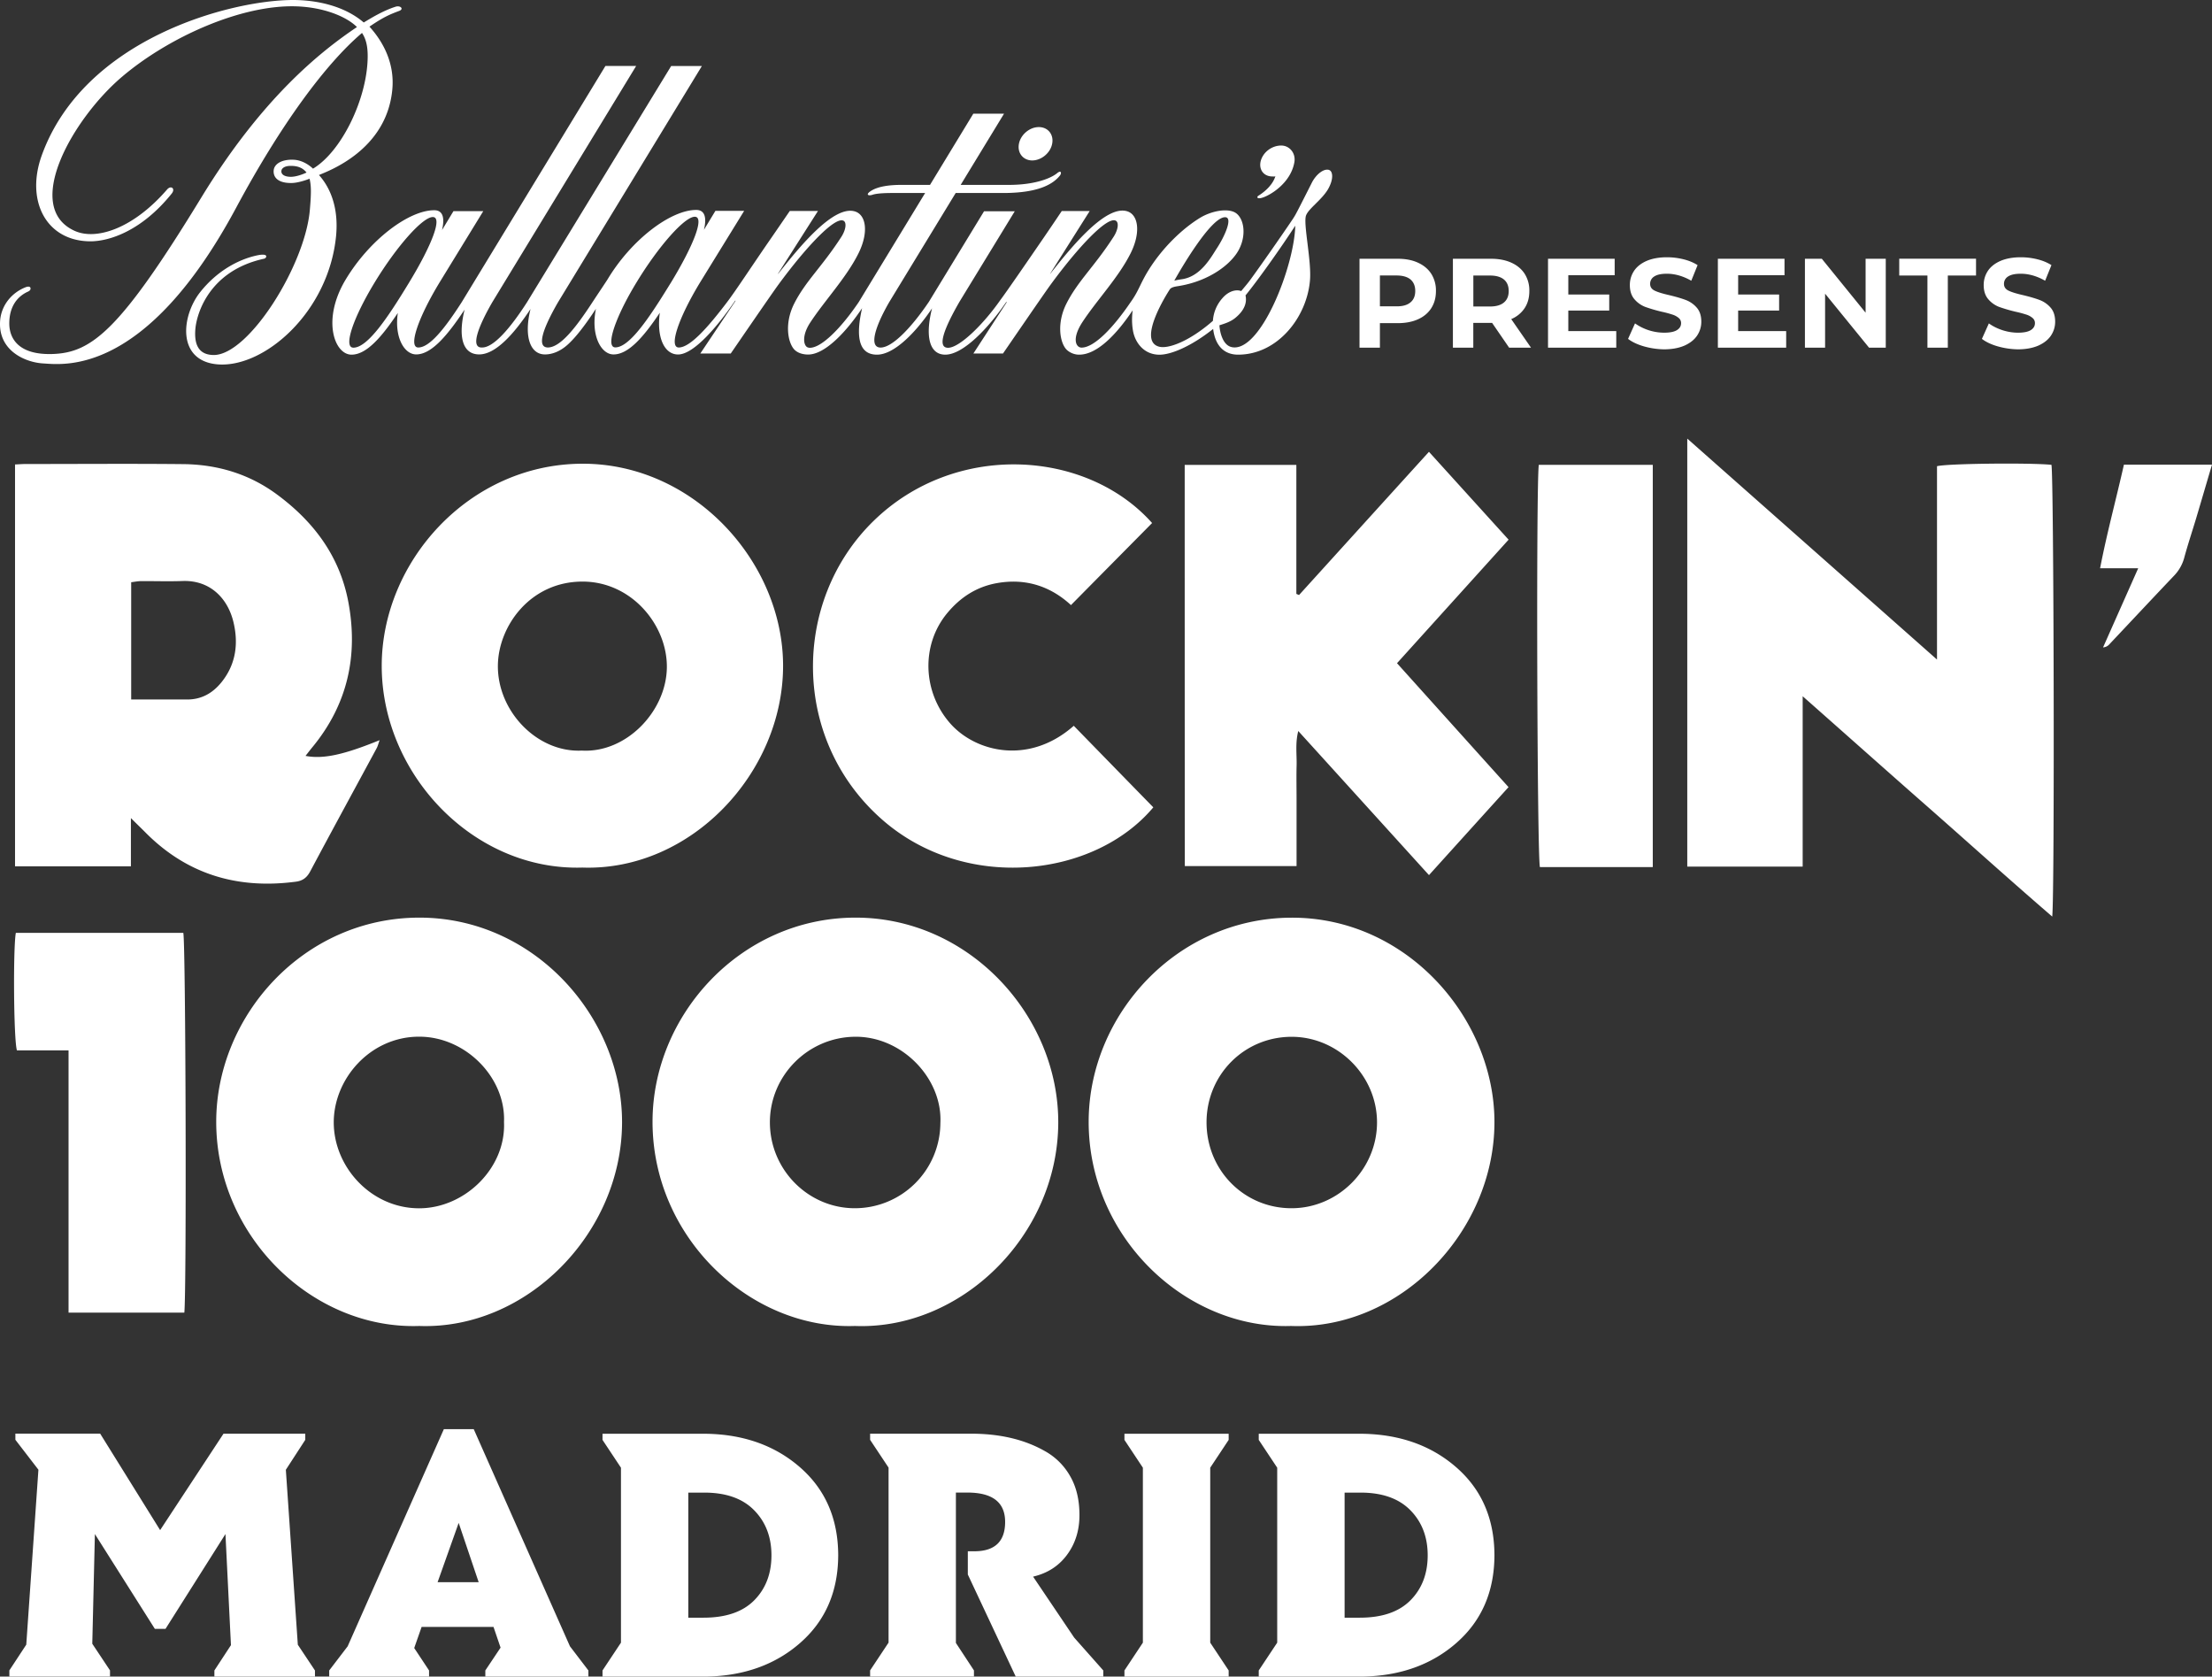
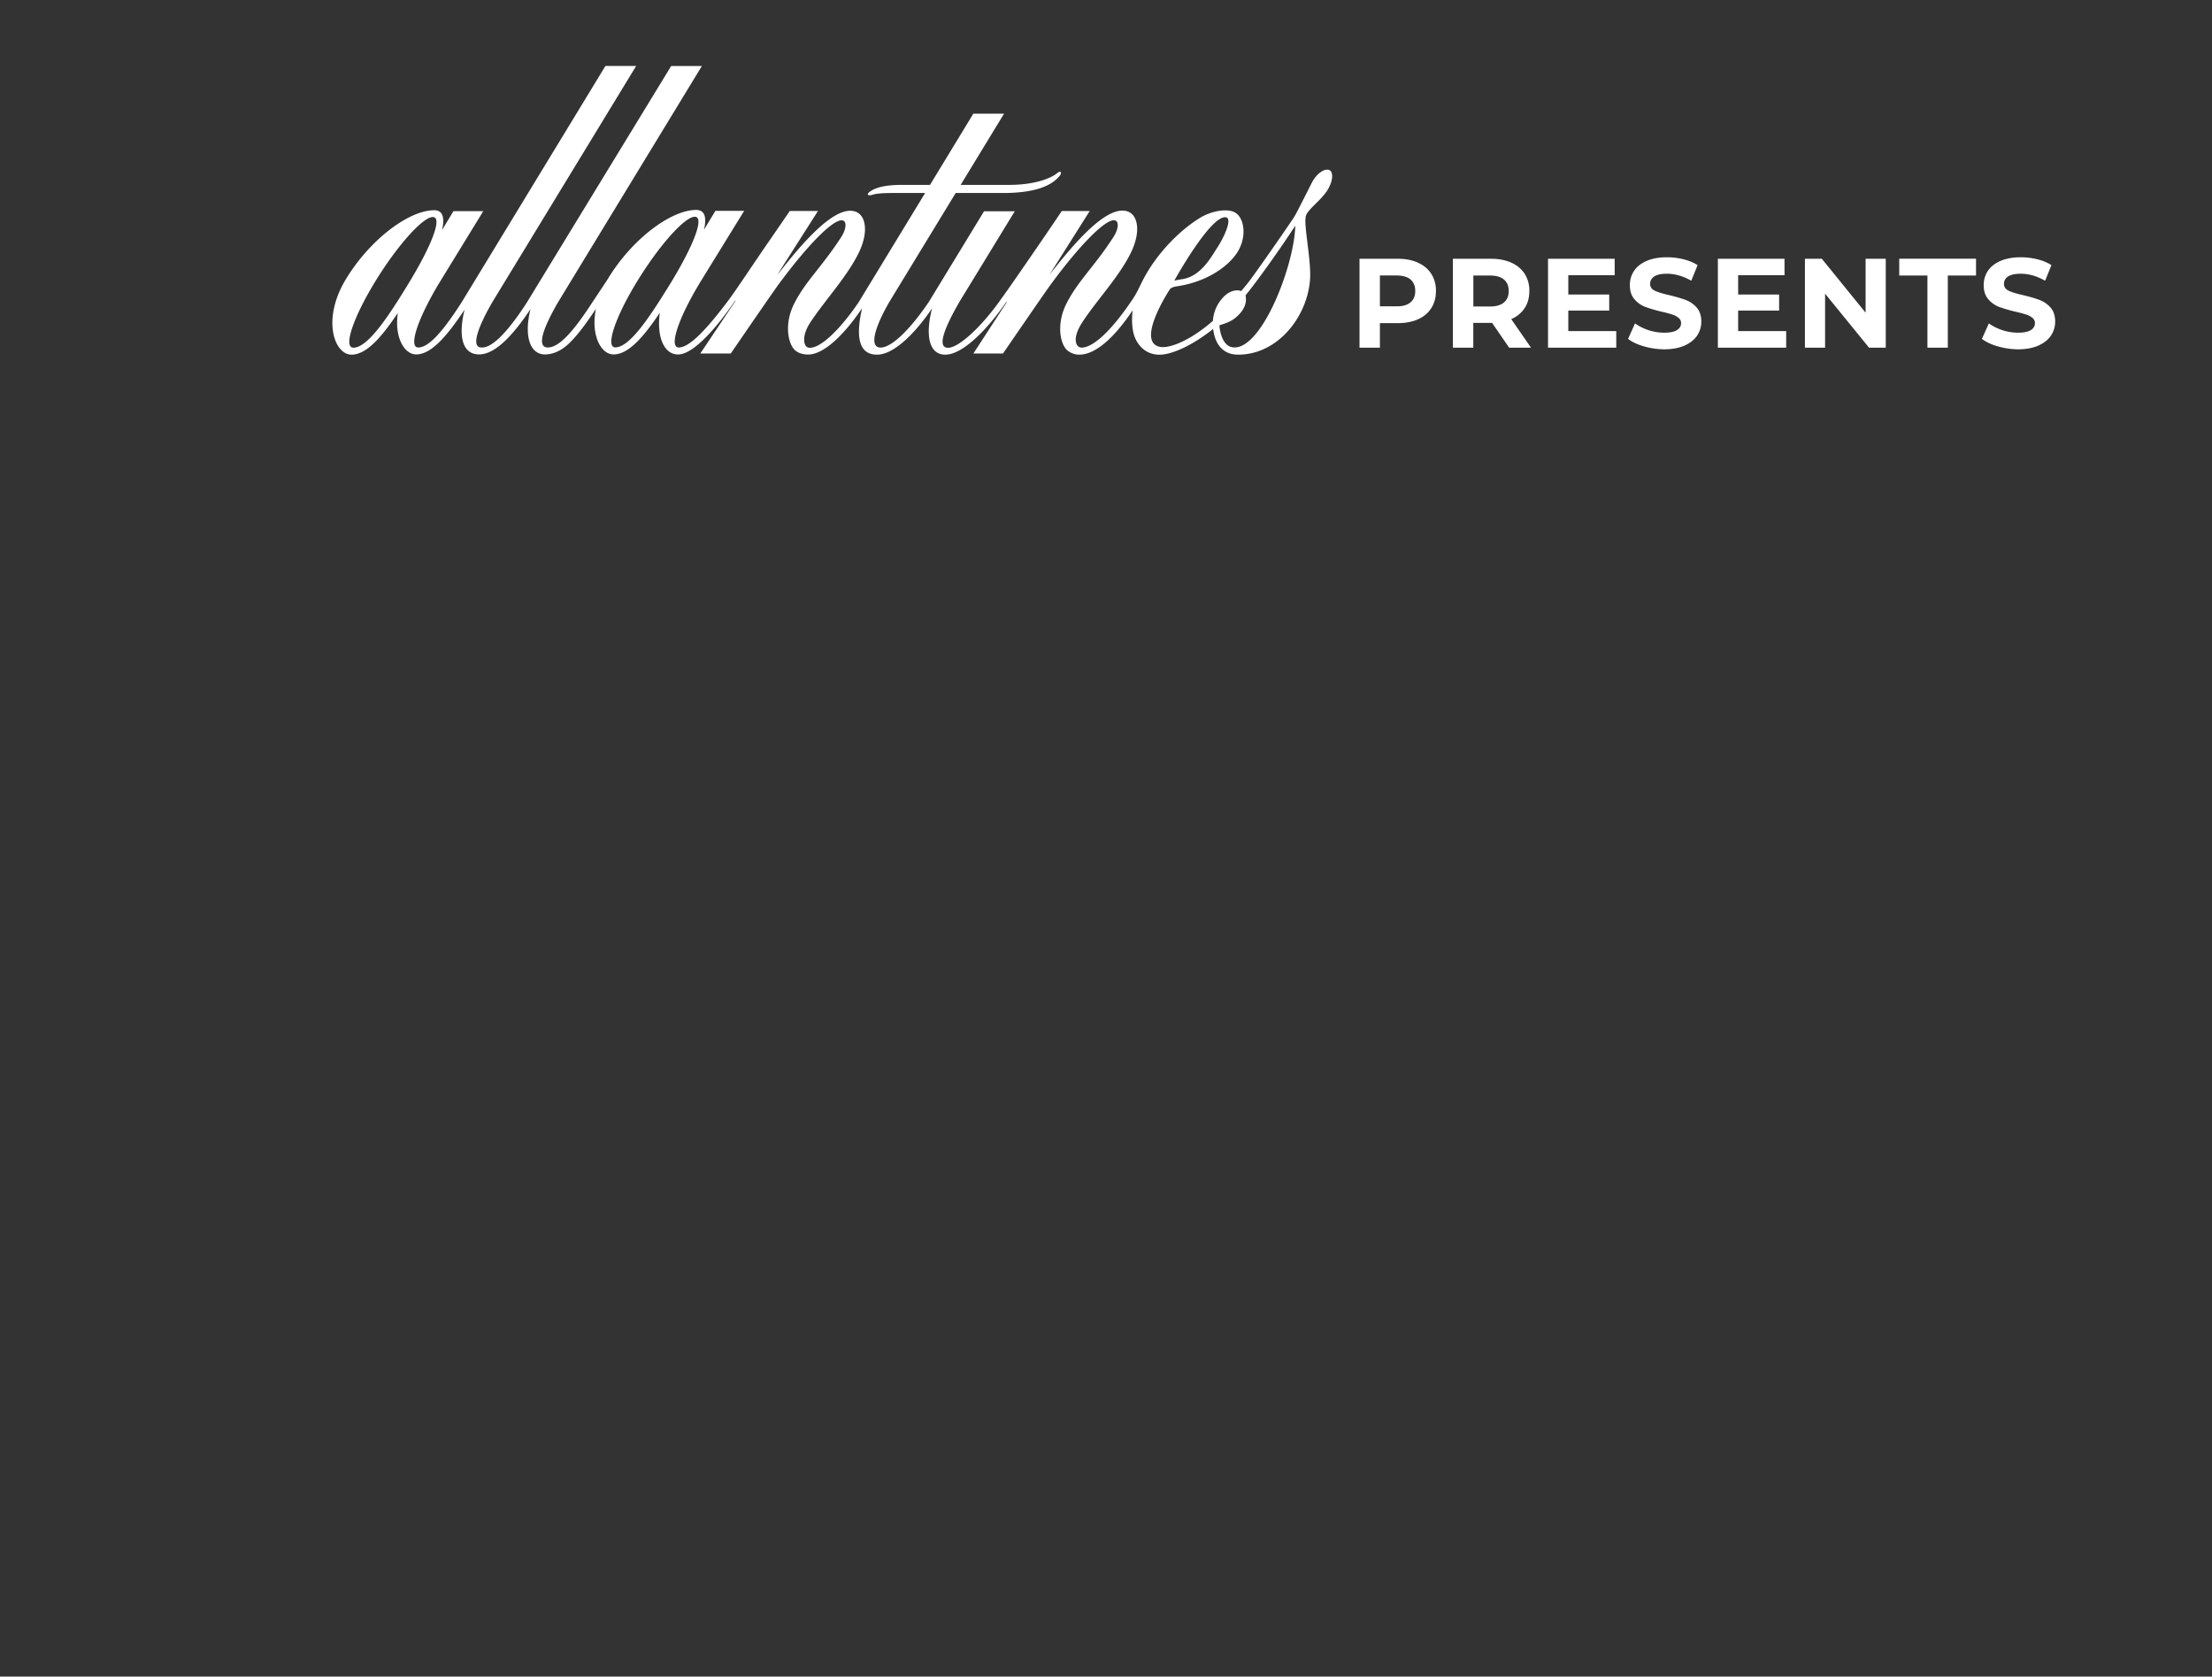
<svg xmlns="http://www.w3.org/2000/svg" width="128" height="97" viewBox="0 0 128 97" fill="none">
  <rect x="0" y="0" width="128" height="97" fill="#333333" stroke="none" />
-   <path d="M12.406 97v-.355l.958-1.464-.318-6.427-3.468 5.484H8.96l-3.469-5.484L5.34 95.1l1.025 1.541v.355H.542v-.355l.978-1.488.703-10.122L.89 83.299v-.354h4.907l3.469 5.581 3.667-5.578h4.732v.355l-1.124 1.732.693 10.122.992 1.489V97h-5.82zM28.084 97v-.355l.882-1.32-.408-1.198h-4.161l-.428 1.221.859 1.297V97H19.05v-.355l1.068-1.397 5.567-12.564h1.728l5.568 12.564 1.067 1.397V97h-5.965zm-1.542-8.892l-1.22 3.431h2.377l-1.157-3.43zM46.335 95.024c-1.44 1.274-3.25 1.93-5.438 1.976h-6.032v-.355l1.068-1.608V84.915l-1.068-1.609v-.354h6.032c2.185.043 3.999.702 5.438 1.976 1.439 1.274 2.162 2.956 2.169 5.05-.007 2.09-.73 3.772-2.17 5.046zm-5.624-1.432c1.283 0 2.261-.33 2.928-1 .667-.672 1.002-1.541 1.002-2.608 0-1.066-.339-1.94-1.012-2.618-.673-.682-1.648-1.017-2.918-1.01h-.882v7.236h.882zM58.776 97l-2.772-5.906V89.75h.375c1.187 0 1.784-.565 1.784-1.699 0-1.133-.73-1.698-2.189-1.698h-.66v8.7l1.045 1.59v.354H50.35v-.355l1.068-1.608V84.91l-1.068-1.608v-.355h5.843c1.665 0 3.084.335 4.258 1a3.787 3.787 0 011.469 1.448c.365.626.544 1.381.544 2.264 0 .883-.24 1.649-.72 2.297-.48.65-1.134 1.067-1.963 1.261l2.378 3.528 1.684 1.9V97h-5.067zM65.067 97v-.355l1.067-1.608V84.915l-1.067-1.609v-.354h6.031v.354l-1.067 1.609v10.122l1.067 1.608V97h-6.031zM84.31 95.024c-1.44 1.274-3.25 1.93-5.439 1.976h-6.032v-.355l1.068-1.608V84.915l-1.068-1.609v-.354h6.032c2.185.043 3.999.702 5.438 1.976 1.44 1.274 2.162 2.956 2.169 5.05-.007 2.09-.73 3.772-2.169 5.046zm-5.625-1.432c1.284 0 2.258-.33 2.928-1 .667-.672 1.002-1.541 1.002-2.608 0-1.066-.339-1.94-1.012-2.618-.676-.682-1.648-1.017-2.914-1.01h-.882v7.236h.878zM24.26 76.715c-6.147.21-11.735-5.156-11.748-11.788-.01-6.146 5.047-11.834 11.755-11.837 6.698 0 11.759 5.822 11.729 11.878-.03 6.413-5.538 11.968-11.735 11.747zm4.905-11.797c.11-2.572-2.232-4.97-4.96-4.94-2.8.027-4.888 2.441-4.892 4.95-.003 2.584 2.156 4.975 4.938 4.979 2.64 0 5.033-2.321 4.914-4.99zM74.706 76.715c-6.058.197-11.718-5.106-11.709-11.824.007-6.167 5.084-11.771 11.722-11.798 6.712-.027 11.772 5.849 11.759 11.848-.013 6.35-5.485 12.015-11.772 11.774zm-4.888-11.78c0 2.771 2.176 4.972 4.921 4.968 2.706 0 4.954-2.27 4.944-4.986-.01-2.678-2.248-4.922-4.92-4.932-2.753-.01-4.945 2.184-4.945 4.95zM49.472 76.715c-6.042.207-11.715-5.096-11.712-11.82.003-6.164 5.09-11.782 11.712-11.805 6.602-.024 11.811 5.688 11.765 11.914-.05 6.521-5.647 11.949-11.765 11.711zm4.944-11.74c.13-2.565-2.199-5.007-4.914-4.993-2.73.01-4.961 2.24-4.951 4.969.01 2.719 2.202 4.936 4.888 4.952a4.951 4.951 0 004.977-4.929zM10.665 75.943H3.967V60.77H.98c-.192-.589-.225-5.956-.063-6.799h9.69c.139.566.195 20.6.06 21.97zM.87 26.872c.242-.01.411-.026.577-.026 3.05 0 6.105-.024 9.155.006 1.983.02 3.824.569 5.435 1.763 2.126 1.572 3.631 3.578 4.125 6.24.574 3.1-.06 5.912-2.076 8.363-.136.164-.262.331-.407.515 1.024.194 2.191-.057 4.287-.91-.07.198-.103.342-.172.469-1.284 2.377-2.58 4.752-3.85 7.136-.2.368-.451.538-.84.585-3.348.438-6.28-.415-8.697-2.86-.232-.233-.474-.464-.832-.822v2.792H.87v-23.25zM7.595 40.47c1.134 0 2.172-.006 3.213 0 .839.007 1.489-.358 2.006-.996.832-1.03.992-2.224.7-3.461-.325-1.391-1.356-2.461-2.958-2.398-.8.03-1.598 0-2.398.007-.182 0-.364.04-.567.063v6.785h.004zM97.642 25.381c4.852 4.29 9.59 8.48 14.445 12.778V26.973c.56-.157 5.428-.207 6.622-.08.136.525.192 24.769.046 26.136-2.45-2.11-4.798-4.233-7.176-6.323-2.384-2.093-4.751-4.204-7.265-6.424v9.855h-6.678V25.38h.007zM33.701 50.194c-6.297.194-11.599-5.394-11.612-11.648-.01-6.035 5.037-11.694 11.596-11.717 6.472-.023 11.632 5.695 11.629 11.7-.007 6.217-5.359 11.879-11.613 11.665zm-.04-6.769c2.567.154 4.895-2.26 4.928-4.805.03-2.448-2.033-4.966-4.868-4.972-3.047-.007-4.881 2.588-4.91 4.838-.037 2.659 2.27 5.06 4.85 4.94zM68.555 26.896h6.46v7.464c.053.023.102.043.155.067 2.487-2.742 4.974-5.485 7.518-8.287 1.545 1.702 3.054 3.371 4.609 5.083L80.84 38.37c2.148 2.388 4.274 4.752 6.453 7.17-1.523 1.682-3.031 3.35-4.603 5.09-2.52-2.776-5.01-5.525-7.564-8.337-.182.709-.08 1.354-.096 1.99-.017.635-.003 1.27-.003 1.902v3.923h-6.466c-.007-7.721-.007-15.446-.007-23.211zM66.668 30.26c-1.555 1.572-3.11 3.143-4.695 4.748-1.184-1.093-2.626-1.568-4.29-1.27-1.175.21-2.11.82-2.866 1.729-1.529 1.836-1.432 4.56.16 6.377 1.458 1.665 4.555 2.444 7.158.147 1.529 1.568 3.068 3.147 4.603 4.718-3.412 4.067-10.866 4.92-15.665.733-5.318-4.639-5.242-12.69-.537-17.289 4.725-4.628 12.332-4.16 16.132.107zM95.64 50.167h-6.53c-.162-.502-.225-22.067-.066-23.274h6.596v23.274zM122.903 26.883H128c-.318 1.073-.617 2.096-.922 3.12-.225.745-.471 1.484-.676 2.233a2.386 2.386 0 01-.591 1.064c-1.256 1.32-2.5 2.652-3.75 3.976a.526.526 0 01-.365.18l2.033-4.578h-2.205c.401-2.066.935-4.02 1.379-5.995zM18.458 10.126c.537-.234 3.89-1.422 4.24-4.91.167-1.635-.613-2.899-1.319-3.674.842-.579 1.224-.723 1.718-.91.295-.107.076-.334-.206-.244-.762.244-1.452.682-1.843.913C19.854.278 18.182 0 16.959 0 13.371 0 4.866 2.22 2.419 8.982c-.952 2.628.248 4.97 2.808 4.98 1.104 0 2.975-.603 4.712-2.766.226-.284-.043-.502-.278-.224-1.944 2.244-4.086 2.953-5.342 2.384-3.041-1.378-.09-6.517 2.755-8.925C9.764 2.15 13.978.254 17.168.368c1.505.053 2.842.555 3.488 1.197-2.129 1.428-5.498 4.123-8.99 9.835-4.705 7.708-6.353 9.019-8.654 9.082-1.917.054-2.477-.88-2.474-1.776 0-.862.372-1.518 1.091-1.839.116-.053.156-.137.133-.214-.03-.09-.16-.08-.265-.04-.83.318-1.406 1.05-1.486 1.896-.159 1.752 1.42 2.458 2.497 2.518 1.164.07 5.919.75 11.155-9.005 2.586-4.819 5.18-8.33 7.285-10.116.285.425.365.963.315 1.739-.146 2.3-1.542 5.143-3.15 6.113-.348-.331-.77-.502-1.114-.515-.667-.034-1.114.224-1.16.595-.04.318.128.756 1.02.75.445 0 1.055-.248 1.055-.248.09.391.106.769.016 1.795-.265 3.2-3.538 8.417-5.567 8.404-1.054-.007-1.107-.896-1.058-1.502.077-.902.806-3.38 3.98-4.07.125-.016.331-.354-.435-.186-1.068.237-2.288.892-3.263 2.116-1.107 1.395-1.36 3.996 1.018 4.184 2.696.21 6.42-3.033 6.844-7.444.193-2.077-.67-3.144-.991-3.511zm-1.658.103c-.431-.013-.554-.2-.51-.38.036-.135.211-.255.543-.252.345 0 .667.084.905.385-.268.13-.66.257-.938.247zM59.738 9.283c.53-.007 1.048-.438 1.147-.97.103-.528-.242-.963-.776-.96-.527 0-1.047.435-1.147.967-.103.532.245.963.776.963zM73.002 11.45c.46-.12 1.69-.84 1.9-2.073.086-.522-.285-.957-.763-.957-.527 0-1.024.361-1.177.863-.146.502.146.93.673.926.096 0 .066.017.166-.01-.143.468-.57.866-.965 1.114-.14.083-.096.207.166.137z" fill="#fff" />
  <path d="M76.931 9.841c-.305-.127-.77.238-1.018.726-.49.97-.809 1.598-.945 1.846-.08.144-.179.29-.285.445-.567.84-1.728 2.504-2.325 3.32-.189.261-.388.479-.533.662-.286-.11-.733-.01-1.101.425a2.182 2.182 0 00-.538 1.298c-1.392 1.213-2.586 1.622-3.097 1.498-1.326-.318.484-3.14.604-3.32.086-.135.361-.168.487-.188 1.814-.288 3.068-1.28 3.505-2.1.478-.9.285-1.91-.255-2.177-.488-.24-1.383-.044-1.99.328-.988.605-2.102 1.655-2.92 2.932-.541.85-.601 1.254-1.075 1.916-1.035 1.529-2.136 2.659-2.859 2.659-.321 0-.583-.502.044-1.468.848-1.294 2.102-2.595 2.805-4.01.593-1.207.43-2.207-.203-2.407-1.223-.388-3.183 1.996-4.44 3.591 0 0-.05.05-.013 0l2.278-3.608H61.44s-.45.675-1.044 1.542c-.936 1.364-2.199 3.2-2.5 3.594-.992 1.425-2.375 2.776-3.035 2.776-.66 0-.222-1.13.66-2.662l3.2-5.237h-1.777l-3.197 5.247c-1.035 1.528-2.129 2.639-2.789 2.639-.66 0-.381-1.107.504-2.639l3.84-6.303h2.849c2.059-.017 2.828-.569 3.183-1.01.106-.137.076-.331-.153-.144-.39.324-1.343.685-2.795.685H55.59l2.51-4.12h-1.778l-2.506 4.12h-1.652c-.68 0-1.35.08-1.77.352-.319.207-.16.304.102.217s.793-.1 1.17-.1h1.868l-3.843 6.313c-1.035 1.528-2.162 2.642-2.822 2.642a.329.329 0 01-.166-.04c-.199-.117-.312-.662.179-1.415.849-1.294 2.102-2.608 2.802-4.023.594-1.207.431-2.207-.202-2.407-1.224-.388-3.184 1.996-4.44 3.591 0 0-.043.037-.017 0l2.308-3.621h-1.631s-.793 1.157-1.061 1.545c-1.125 1.625-2.076 3.086-2.57 3.732-1.088 1.434-2.133 2.621-2.792 2.621-.587 0-.034-1.682 1.236-3.772l2.547-4.133h-1.664l-.664 1.097c.173-.72.047-1.15-.447-1.15-1.476 0-3.75 1.715-5.133 4.022-.067.11-.521.783-.883 1.335-.984 1.508-1.853 2.588-2.56 2.601-.676 0-.304-1.087.58-2.618l8.324-13.667h-1.777l-8.343 13.67c-.975 1.515-1.934 2.615-2.59 2.615-.677.044-.299-1.09.583-2.621l8.324-13.667h-1.778l-8.323 13.677c-.975 1.514-1.847 2.611-2.507 2.611-.587 0-.033-1.682 1.237-3.772l2.524-4.116H26.24l-.663 1.097c.172-.72.046-1.15-.448-1.15-1.475 0-3.75 1.715-5.133 4.022-1.382 2.307-.65 4.334.345 4.334.859 0 1.728-.993 2.68-2.414-.206 1.397.364 2.4 1.064 2.4.885 0 1.81-1.103 2.799-2.591-.375 1.521-.143 2.591.845 2.591.932 0 1.98-1.133 2.971-2.628-.388 1.542-.046 2.632.84 2.629.43 0 .885-.191 1.282-.542.521-.458 1.095-1.24 1.662-2.097-.1.495-.106.95-.04 1.334.136.796.567 1.305 1.058 1.305.858 0 1.727-.994 2.679-2.412-.196 1.455.275 2.415 1.055 2.415.901 0 2.27-1.599 3.302-3.11h.03l-2.043 3.053h1.761c.18-.26 2.361-3.444 2.762-3.99 1.605-2.186 3.303-3.989 3.78-3.681.163.107.13.508-.155.943-1.128 1.739-2.05 2.528-2.72 3.849-.556 1.11-.374 2.187-.02 2.615.186.224.511.324.83.324.994 0 2.238-1.358 3.123-2.682-.345 1.509-.268 2.689.862 2.689 1.025 0 2.298-1.358 3.187-2.682-.398 1.555-.189 2.682.766 2.682 1.035 0 2.497-1.542 3.525-3.043h.036l-1.936 2.976h1.714c.18-.26 2.361-3.444 2.762-3.993 1.602-2.187 3.306-3.992 3.78-3.681.163.106.13.508-.155.942-1.128 1.74-2.053 2.532-2.72 3.853-.556 1.107-.384 2.194-.023 2.618.13.15.422.335.776.328 1.042-.007 2.169-1.2 3.084-2.568-.05.38-.05.759.007 1.12.11.756.653 1.451 1.542 1.451.68 0 1.843-.488 3.107-1.491.106.876.56 1.488 1.445 1.488 2.292 0 3.986-2.174 4.159-4.31.093-1.147-.398-3.258-.23-3.74.144-.397.883-.882 1.261-1.5.348-.596.292-1.037.096-1.124m-6.041 2.722c.477 0-.03 1.12-.465 1.782-.328.498-.928 1.652-2.036 1.806-.325.047-.437.084-.437.084.331-.596 2.105-3.672 2.938-3.672zm-50.443 7.547c-.587 0-.033-1.692 1.237-3.779 1.27-2.086 2.772-3.778 3.36-3.778.586 0-.094 1.692-1.364 3.778-1.266 2.087-2.414 3.78-3.233 3.78zm17.69-2.668c-.987 1.538-1.866 2.652-2.53 2.652-.344 0-.294-.582.06-1.485.25-.636.65-1.431 1.178-2.294 1.27-2.087 2.772-3.779 3.359-3.779.587 0-.093 1.692-1.36 3.779-.242.391-.477.769-.706 1.127zm33.117 2.631c-.504-.123-.67-.872-.69-1.257.26-.087.657-.19.969-.471.494-.422.63-.86.54-1.258.707-.866 2.023-2.715 2.879-4.033-.053 2.365-2.04 7.424-3.698 7.02zM82.054 15.199c.332.15.59.367.77.645a1.8 1.8 0 01.268.993c0 .385-.09.706-.268.99-.18.28-.438.498-.77.645-.331.15-.726.224-1.177.224H79.85v1.418h-1.18v-5.143h2.208c.454 0 .846.074 1.177.228zm-.434 2.294c.186-.154.275-.375.275-.66 0-.283-.093-.51-.275-.665-.186-.153-.454-.23-.81-.23h-.96v1.785h.96c.356.004.627-.073.81-.23zM87.327 20.114l-.985-1.434h-1.088v1.434h-1.18v-5.143h2.208c.451 0 .846.077 1.177.228.332.15.59.367.77.645a1.8 1.8 0 01.268.993c0 .385-.09.712-.272.99a1.733 1.733 0 01-.776.635l1.144 1.652h-1.266zm-.299-3.942c-.186-.154-.454-.231-.809-.231h-.962v1.792h.962c.355 0 .624-.077.81-.234.185-.157.274-.378.274-.662 0-.284-.09-.511-.275-.665zM93.527 19.158v.956h-3.949v-5.143h3.857v.953h-2.683v1.117h2.368v.926h-2.368v1.19h2.775zM95.12 20.037c-.379-.11-.68-.254-.91-.431l.402-.896a2.946 2.946 0 001.684.538c.335 0 .584-.05.743-.15.16-.1.239-.234.239-.402a.377.377 0 00-.143-.304 1.053 1.053 0 00-.365-.194 6.31 6.31 0 00-.6-.16 9.15 9.15 0 01-.955-.278 1.552 1.552 0 01-.636-.448c-.18-.207-.266-.482-.266-.823 0-.297.08-.568.24-.812.158-.241.4-.435.725-.579.322-.14.72-.214 1.184-.214.325 0 .643.04.955.117.312.077.584.19.816.338l-.365.903c-.47-.268-.942-.405-1.413-.405-.331 0-.573.054-.732.16a.491.491 0 00-.236.429c0 .177.09.308.272.394.182.087.461.171.832.255.388.093.707.187.955.28.25.094.461.241.637.442.176.2.265.471.265.816 0 .294-.083.562-.245.806-.163.24-.408.434-.733.578-.325.14-.723.214-1.187.214a4.543 4.543 0 01-1.164-.174zM103.359 19.158v.956h-3.952v-5.143h3.856v.953h-2.683v1.117h2.371v.926h-2.371v1.19h2.779zM109.122 14.971v5.143h-.968l-2.543-3.123v3.123h-1.167v-5.143h.978l2.533 3.12v-3.12h1.167zM111.533 15.94h-1.631v-.972h4.443v.973h-1.632v4.173h-1.18v-4.173zM115.595 20.037c-.378-.11-.68-.254-.909-.431l.402-.896c.219.16.477.29.779.391.302.097.603.147.905.147.335 0 .584-.05.743-.15.159-.1.239-.234.239-.402a.377.377 0 00-.143-.304 1.045 1.045 0 00-.365-.194 6.287 6.287 0 00-.6-.16 9.168 9.168 0 01-.955-.278 1.55 1.55 0 01-.636-.448c-.18-.207-.266-.482-.266-.823 0-.297.08-.568.239-.812.159-.241.401-.435.726-.579.322-.14.72-.214 1.184-.214.325 0 .643.04.955.117.312.077.584.19.816.338l-.365.903c-.471-.268-.942-.405-1.413-.405-.331 0-.573.054-.732.16a.49.49 0 00-.236.429c0 .177.09.308.272.394.182.087.461.171.832.255.388.093.707.187.955.28.249.094.461.241.637.442.176.2.265.471.265.816 0 .294-.083.562-.245.806-.163.24-.408.434-.733.578-.325.14-.723.214-1.187.214a4.543 4.543 0 01-1.164-.174z" fill="#fff" />
</svg>